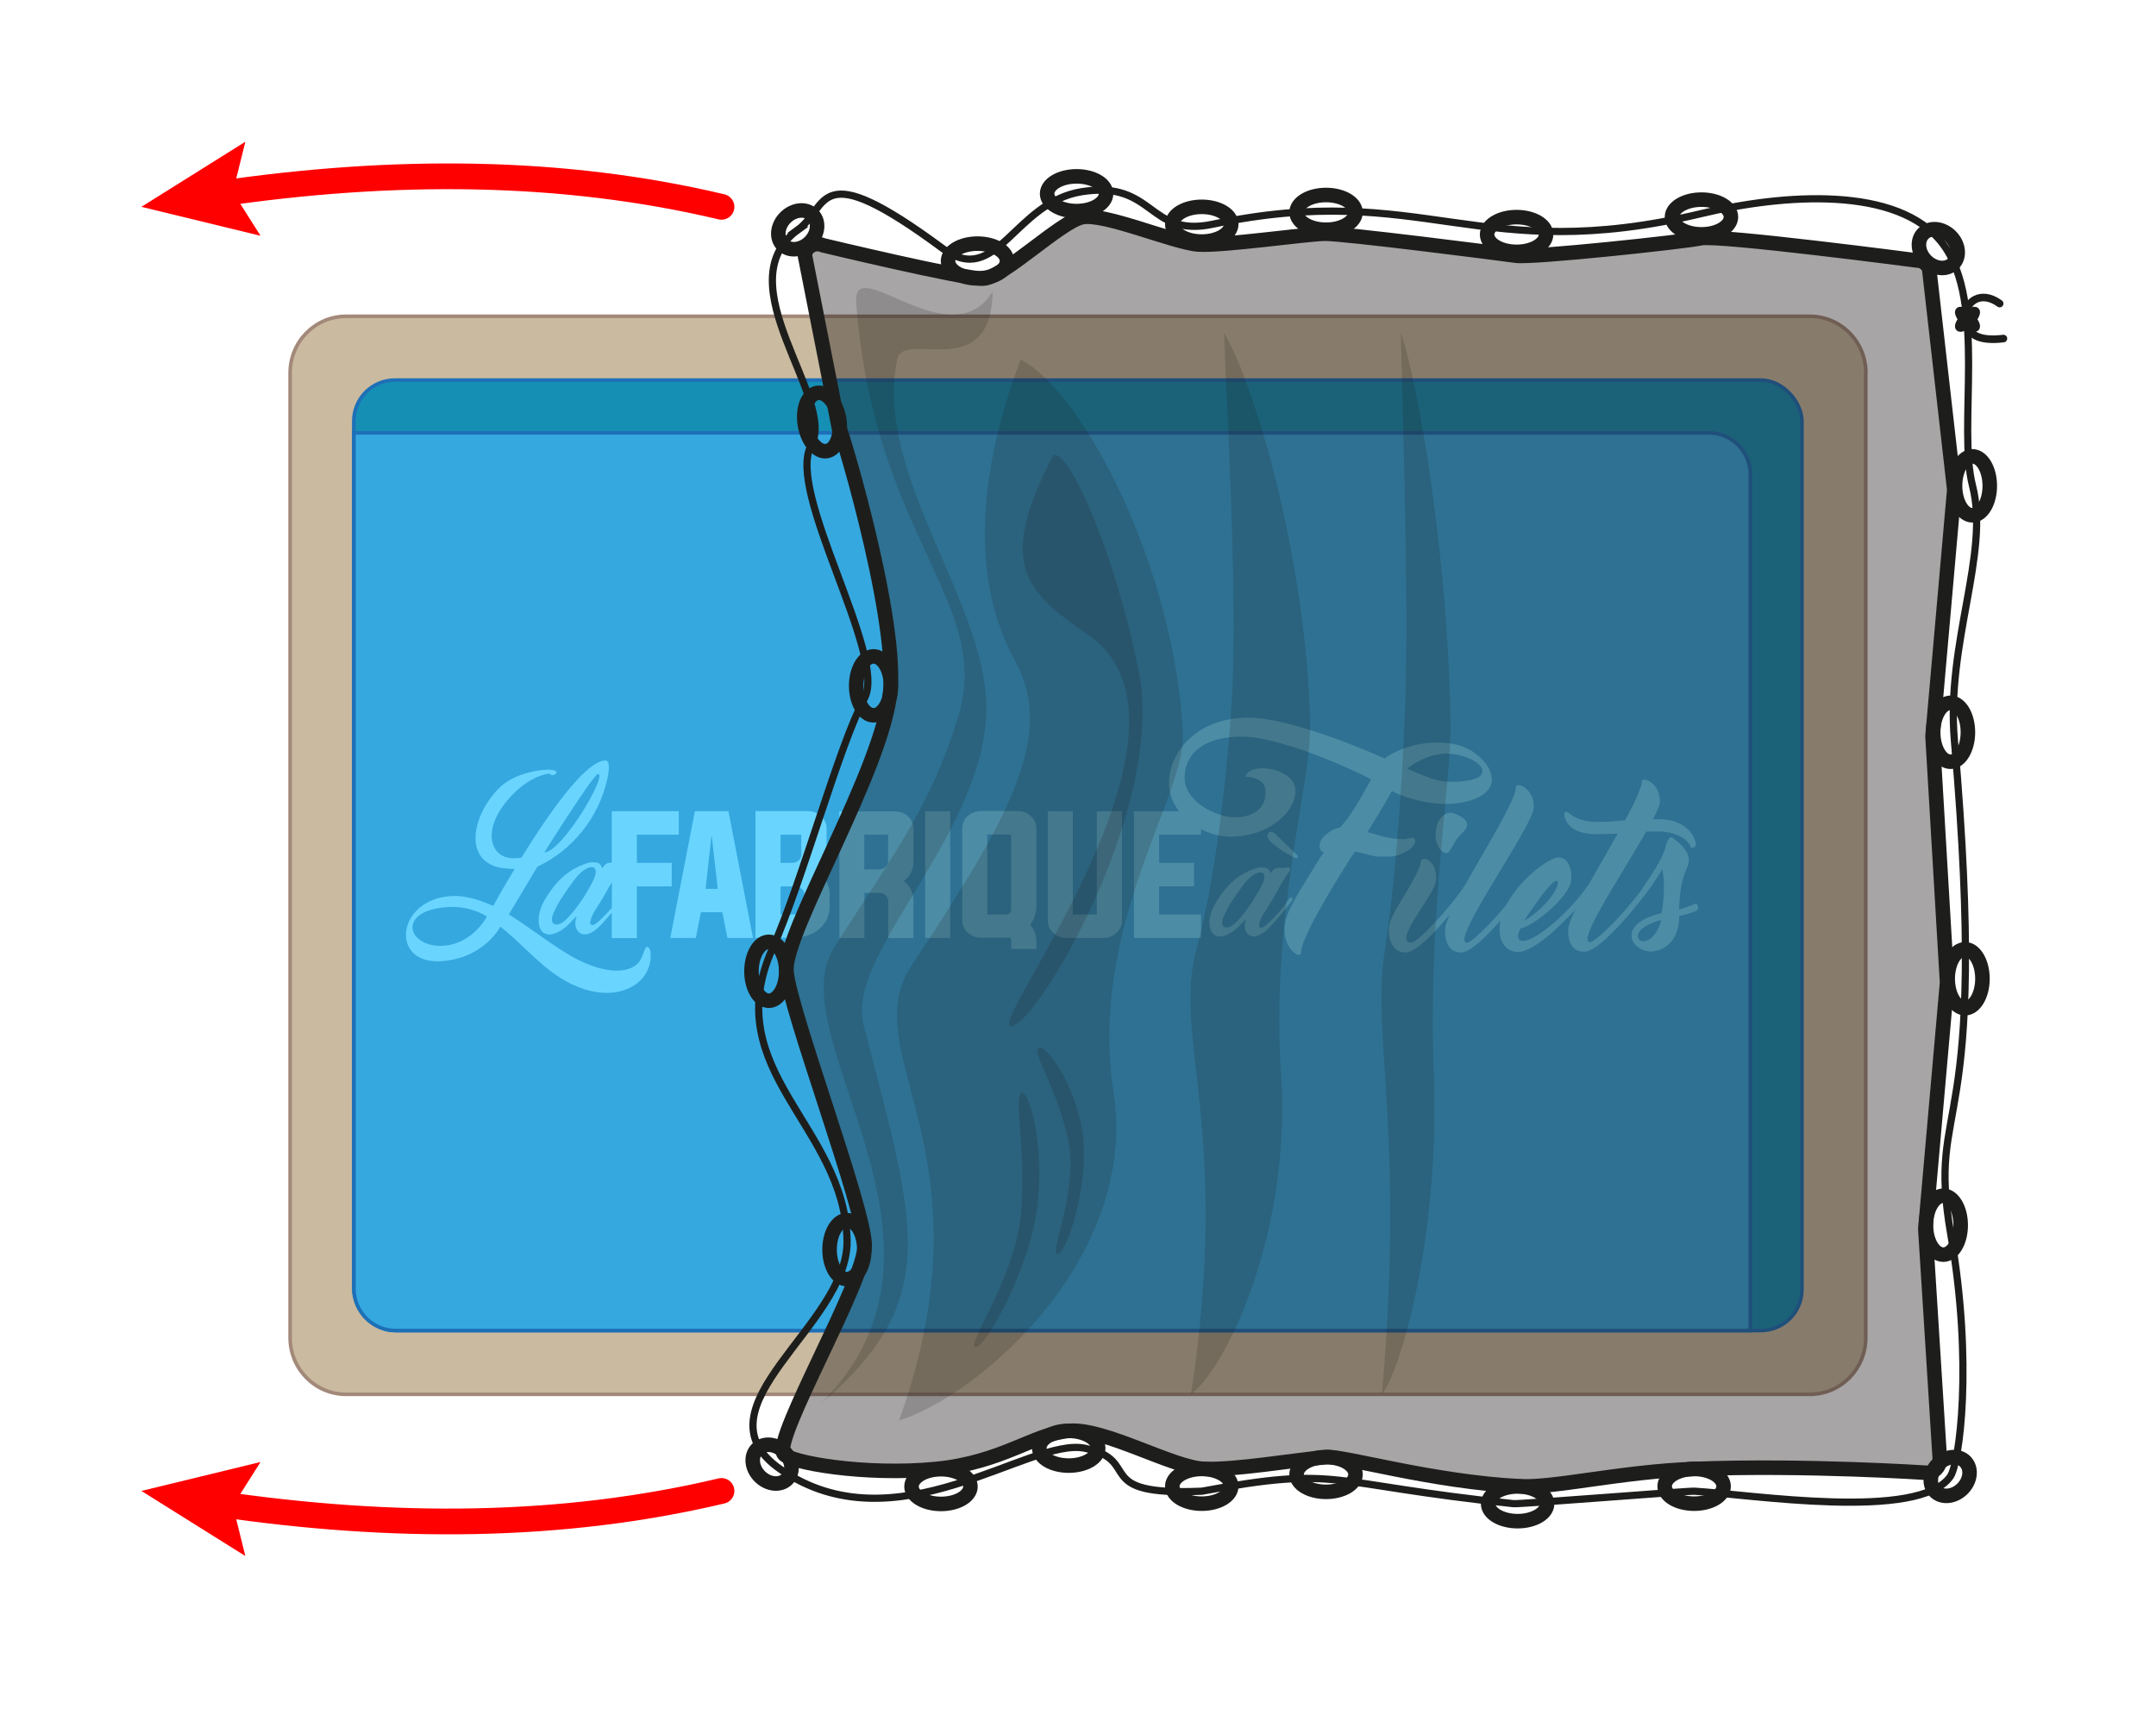
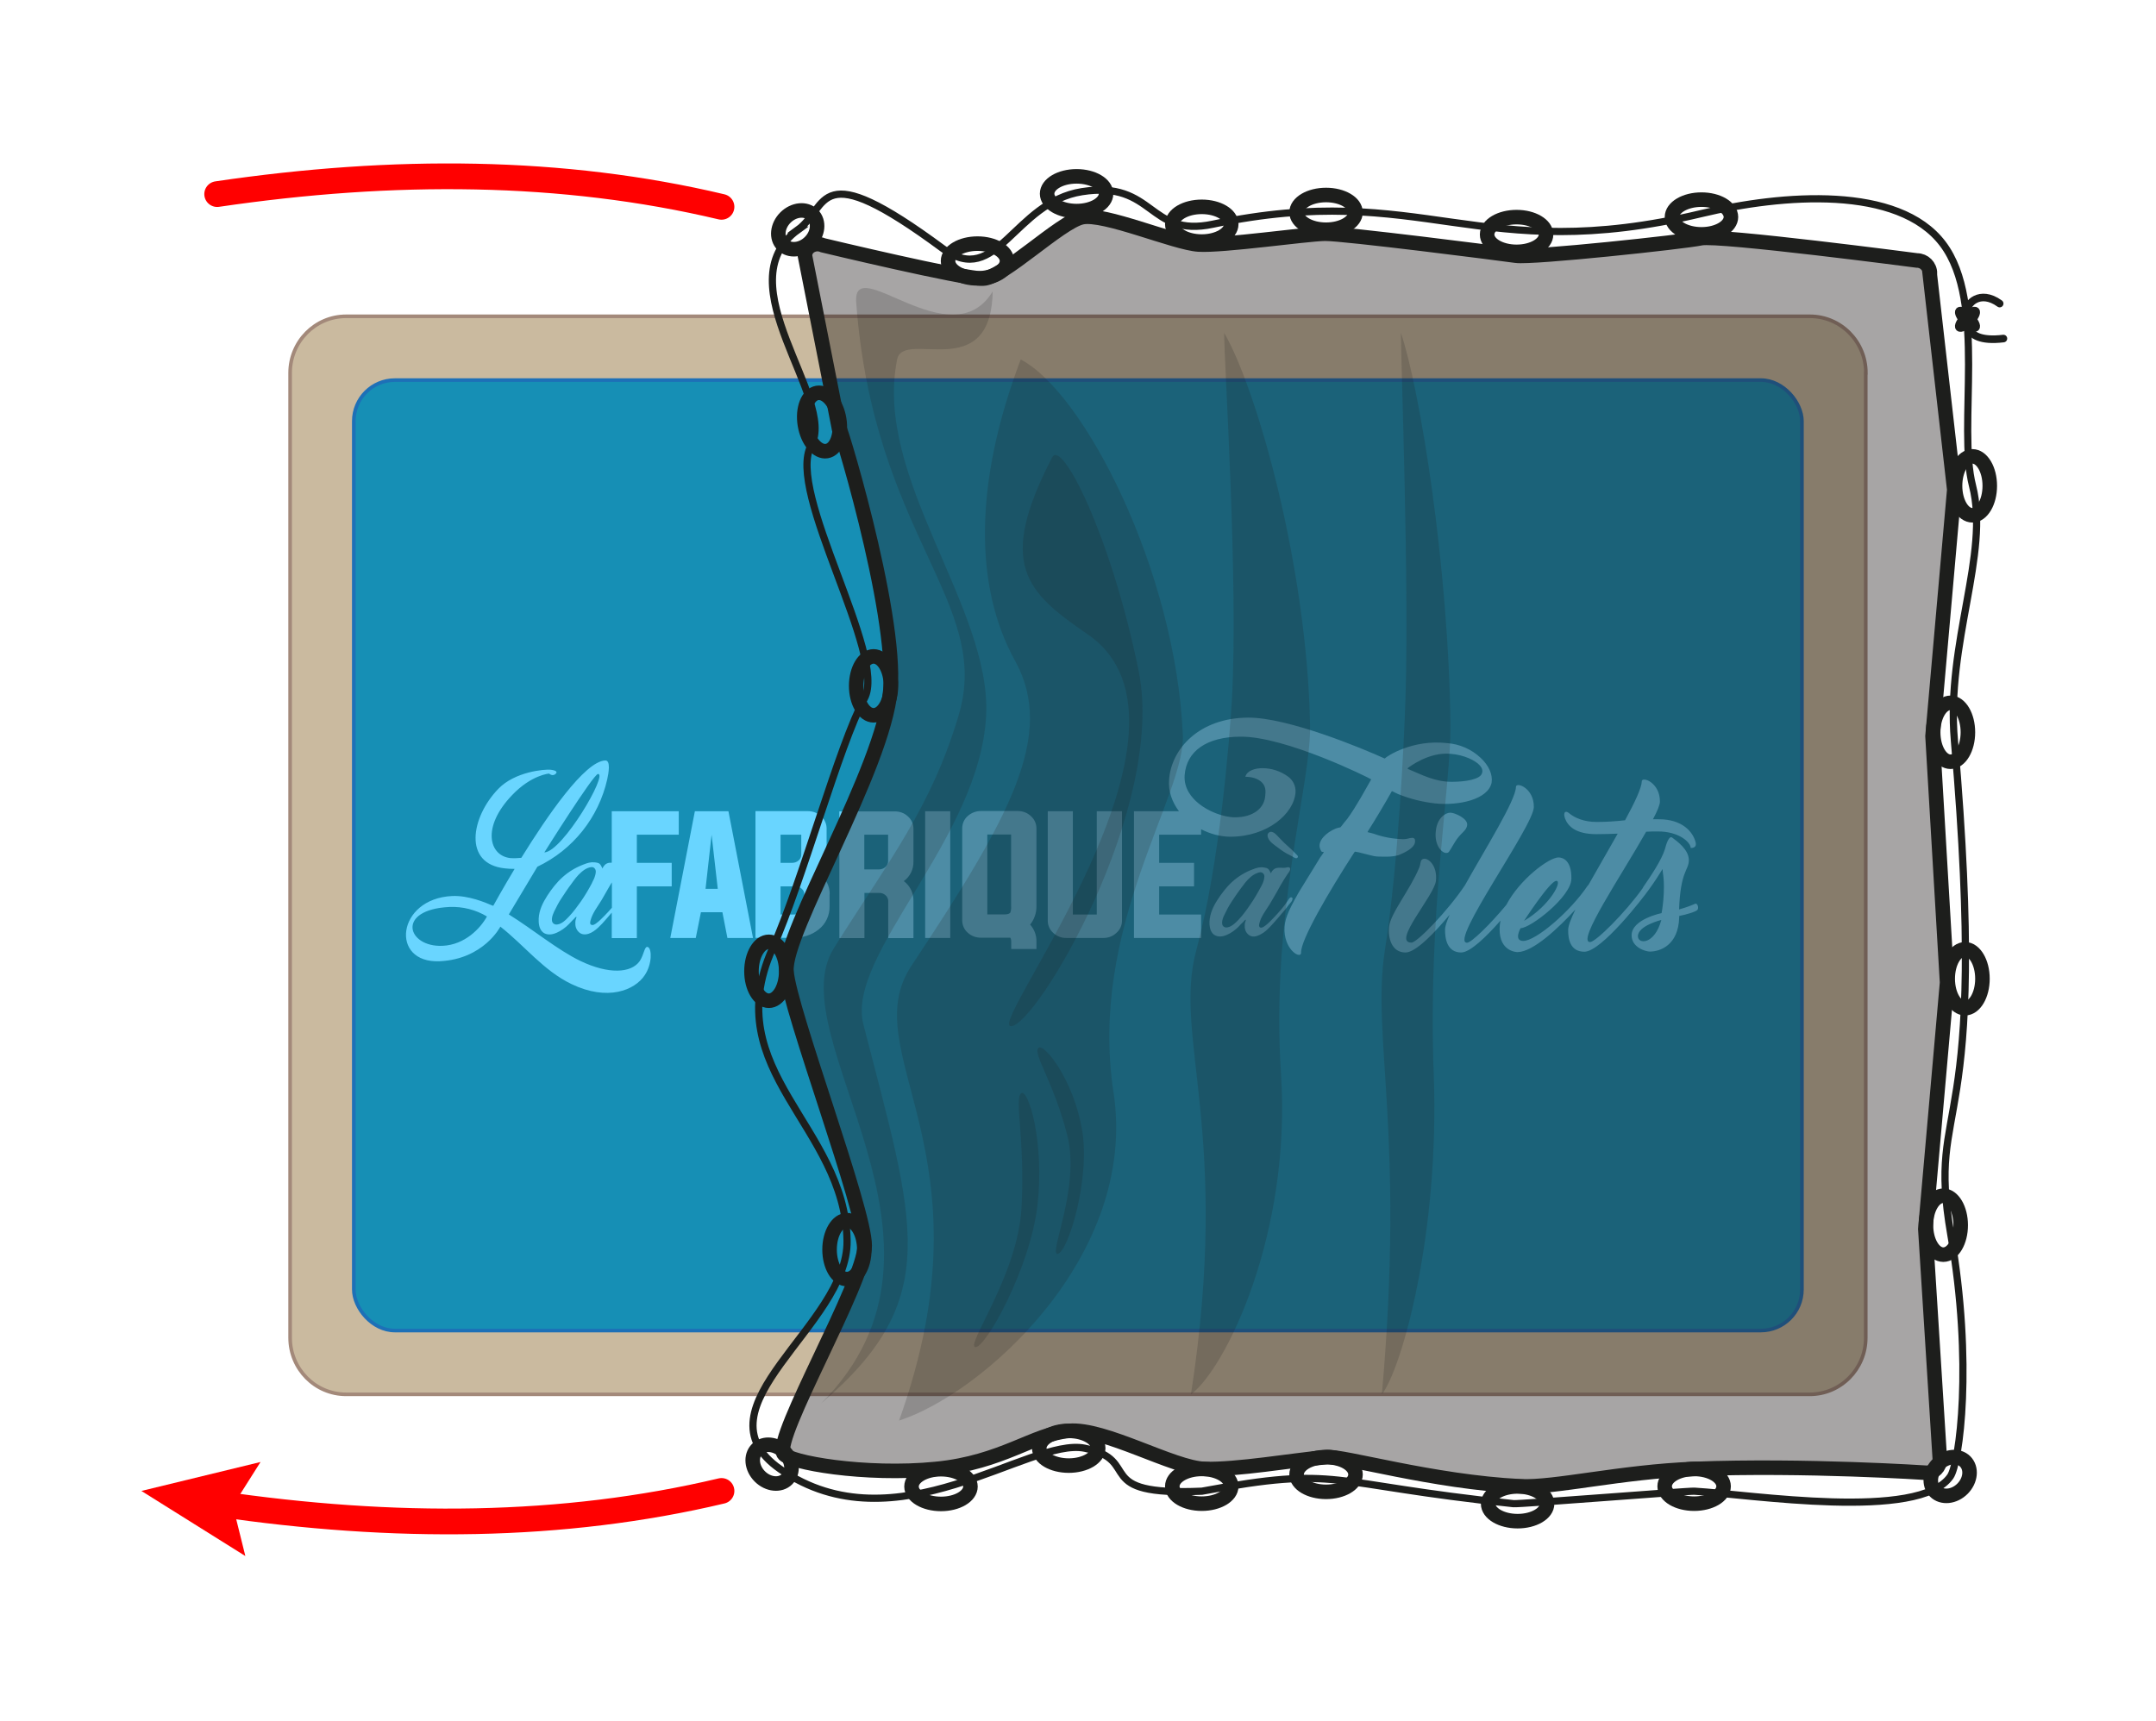
<svg xmlns="http://www.w3.org/2000/svg" id="Calque_2" data-name="Calque 2" viewBox="0 0 167.58 133.79">
  <defs>
    <style>
      .cls-1 {
        fill: rgba(29, 30, 28, .18);
      }

      .cls-2, .cls-3, .cls-4, .cls-5, .cls-6, .cls-7, .cls-8 {
        stroke-miterlimit: 10;
      }

      .cls-2, .cls-3, .cls-9, .cls-10, .cls-5 {
        stroke: #1d1e1c;
      }

      .cls-2, .cls-11, .cls-9, .cls-10, .cls-5, .cls-7 {
        fill: none;
      }

      .cls-2, .cls-9 {
        stroke-width: .56px;
      }

      .cls-3 {
        fill: rgba(35, 31, 32, .4);
      }

      .cls-3, .cls-5 {
        stroke-width: 1.13px;
      }

      .cls-12 {
        fill: red;
      }

      .cls-4 {
        fill: #caba9f;
        stroke: #a3897a;
      }

      .cls-4, .cls-6, .cls-8 {
        stroke-width: .28px;
      }

      .cls-9, .cls-10 {
        stroke-linejoin: round;
      }

      .cls-9, .cls-10, .cls-7 {
        stroke-linecap: round;
      }

      .cls-10 {
        stroke-width: .59px;
      }

      .cls-6 {
        fill: #35a8e0;
      }

      .cls-6, .cls-8 {
        stroke: #1d70b7;
      }

      .cls-13 {
        fill: #69d5ff;
      }

      .cls-7 {
        stroke: red;
        stroke-width: 2px;
      }

      .cls-8 {
        fill: #168fb5;
      }
    </style>
  </defs>
  <g id="Calque_1-2" data-name="Calque 1">
    <g id="plan">
      <path class="cls-4" d="M145.02,28.99v75.01c0,2.43-1.95,4.4-4.35,4.4H26.9c-2.4,0-4.35-1.97-4.35-4.4V28.99c0-2.43,1.95-4.4,4.35-4.4h113.78c2.4,0,4.35,1.97,4.35,4.4Z" />
      <rect class="cls-8" x="27.5" y="29.55" width="112.56" height="73.89" rx="3.19" ry="3.19" />
-       <path class="cls-6" d="M136.05,36.91v66.53H30.75c-1.79,0-3.24-1.46-3.24-3.26V33.65s105.31,0,105.31,0c1.79,0,3.24,1.46,3.24,3.26Z" />
      <path class="cls-13" d="M42.99,72.6c.18-.04-.18.05,0,0h0ZM47.52,67.07s.02,0,.03,0v-4h5.21v1.82h-3.26v2.19h2.71v1.83h-2.71v4.02h-1.95v-1.98c-.25.29-.49.58-.75.86-.36.38-.91.92-1.49.82-.25-.04-.46-.27-.54-.51-.05-.14-.06-.29-.05-.44,0-.08.02-.15.04-.22.02-.06.05-.12.04-.19-.08.02-.12.1-.18.16-.07.07-.14.13-.2.2-.13.14-.26.28-.41.41-.3.25-.64.47-1.02.57-.3.08-.66.04-.87-.21-.23-.27-.26-.64-.25-.98.03-.66.32-1.24.67-1.79.34-.52.72-1.02,1.19-1.44.48-.43,1.02-.75,1.62-.98.3-.12.55-.2.87-.17.14.02.31.03.41.14.09.09.14.24.21.35,0-.11.15-.28.24-.35.12-.09.29-.12.43-.11ZM46.02,68.62c.1-.18.19-.37.24-.56.05-.19.1-.4-.05-.56-.14-.15-.35-.08-.52-.02-.18.07-.35.19-.5.32-.31.26-.55.6-.79.93-.26.34-.49.7-.73,1.06-.24.35-.43.73-.61,1.1-.13.28-.34.86.11.98.42.06.82-.36,1.07-.63.33-.35.62-.75.9-1.14.33-.47.62-.97.89-1.48ZM47.55,68.61c-.06.1-.12.2-.18.3-.21.36-.41.72-.62,1.08-.31.51-.7.99-.85,1.57-.03.13-.08.31.1.35.12.03.24-.06.33-.12.24-.17.44-.38.65-.59.2-.2.39-.41.58-.63v-1.96ZM50.37,73.63c.3.14.33,1.32-.26,2.19-.78,1.17-2.88,2.03-5.68.69-2.18-1.04-3.69-3.03-5.54-4.47,0,.01-1.3,2.53-4.71,2.69-3.9.18-3.35-4.87.96-5.07,1.27-.06,2.62.52,3.06.71,0,0,.09.03.14.05.08-.14.72-1.31,1.66-2.87-.25,0-.51-.01-.76-.04-3.27-.35-2.63-3.99-.51-6.18,1.3-1.35,3.59-1.53,4.05-1.49.45.05.56.17.42.31-.24.25-.52-.01-.52-.01,0,0-1.38.1-2.88,1.68-2.37,2.47-1.8,4.71-.13,4.89.28.02.57.01.85-.02,2.02-3.26,4.92-7.5,6.52-7.57.45-.02.26,1,.16,1.46-.67,2.98-2.67,5.49-5.43,6.8l-2.22,3.71c1.88,1.17,3.83,2.79,5.57,3.62,2.17,1.04,3.94.96,4.61,0,.35-.54.36-1.21.64-1.08ZM42.31,66.27c1.43-.07,4.97-6.14,4.17-6.1-.36.02-4.17,6.1-4.17,6.1ZM37.85,71.25c-.88-.53-1.89-.78-2.91-.74-4.19.2-3.3,3.15-.53,3.02,1.71-.08,2.92-1.34,3.44-2.28ZM56.62,63.07l1.91,9.85h-1.99l-.39-2h-1.67l-.4,2h-1.98l1.91-9.85h2.6ZM55.79,69.1l-.48-4.2-.47,4.2h.95ZM70.56,63.46c.28.24.44.59.44.96v2.54c.02.61-.26,1.19-.75,1.54.49.36.77.95.75,1.56v2.87h-1.96v-2.87c0-.18-.07-.34-.21-.46-.13-.12-.31-.19-.49-.18h-1.15v3.51h-1.95v-9.85h4.32c.37,0,.74.13,1.01.39ZM69.03,64.89h-1.85v2.7h1.15c.18,0,.36-.07.49-.19.13-.11.21-.27.21-.45v-2.06ZM80.12,63.44c.28.24.44.59.44.96v6.04c.01.52-.16,1.03-.49,1.44h0c.32.36.5.83.49,1.31v.59h-1.96v-.59c0-.1-.02-.2-.07-.29h-2.29c-.38,0-.74-.13-1.02-.39-.28-.24-.43-.59-.43-.96v-7.15c0-.37.15-.72.43-.96.28-.25.64-.39,1.02-.39h2.87c.37,0,.74.13,1.01.39ZM78.59,64.88h-1.85v6.21h1.33c.24,0,.39-.05.46-.14.05-.16.08-.33.06-.5v-5.57ZM85.24,71.1h-1.85v-8.03h-1.95v8.51c0,.36.15.71.43.95.28.26.64.4,1.02.39h2.87c.38,0,.74-.13,1.01-.39.28-.24.44-.58.44-.95v-8.51h-1.96v8.03ZM71.91,72.92h1.95v-9.85h-1.95v9.85ZM64.48,69.54v.91c.02.71-.3,1.39-.86,1.82-.54.43-1.21.64-2.02.64h-2.88v-9.85h4.07c.38,0,.74.13,1.02.39.28.24.44.59.44.96v2.04c.02.56-.22,1.09-.64,1.45.57.35.9.98.88,1.64ZM60.67,67.08h.9c.18,0,.36-.06.5-.18.13-.11.21-.28.21-.45v-1.56h-1.61v2.19ZM62.52,69.54c0-.17-.07-.34-.21-.45-.13-.12-.31-.19-.49-.18h-1.15v2.19h.93c.62,0,.93-.21.93-.64v-.91ZM108.75,66.47c-.31.09-.63.13-.95.13-1.14,0-.79,0-2.2-.34l-.28-.05-.05.05c-2,3.09-4.17,6.81-4.14,7.79.03.54-1.22-.1-1.29-1.67-.02-.84.21-1.42,1.11-3.01l1.47-2.39c.13-.23.27-.44.43-.65l.05-.09-.16-.02s-.05-.02-.14-.26c-.2-.58.47-1.24,1.23-1.55.11-.04.23-.07.35-.09l.02-.02.04-.04c.18-.25.28-.35.48-.6.71-.97,1.47-2.39,1.86-3.07-.24-.16-6.67-3.34-10.15-3.32-2.62.01-4.21,1.11-4.35,3-.07,1.03.55,1.75,1.07,2.18.76.63,1.94,1.09,2.85,1.09,1.38,0,2.32-.69,2.35-1.76.06-.46-.06-.79-.35-1.03-.41-.33-.97-.36-1.18-.36h-.02c.11-.47.74-.67,1.32-.67.73,0,1.44.24,2.02.67.37.28.58.72.56,1.19-.11,1.68-2.18,3.46-5.05,3.47-.8,0-1.58-.22-2.29-.58v.42h-3.26v2.19h2.71v1.83h-2.71v2.19h3.26v1.82h-5.22v-9.85h3.5c-.55-.73-.84-1.58-.77-2.44.16-2.4,2.33-4.82,6.14-4.84,3.11-.02,8.95,2.42,10.62,3.18.16-.18,2.16-1.5,4.83-1.2.98.07,1.91.47,2.62,1.14.64.59.96,1.31.86,1.94-.28,1.31-2.56,1.8-4.38,1.61-.99-.11-1.95-.35-2.87-.72-.17-.07-.35-.17-.5-.24-.45.81-1.31,2.26-1.85,3.1l-.05.09.47.12c.74.27,1.52.41,2.3.43.14,0,.27-.01.4-.05.09-.03.19-.05.28-.05.09-.02.18.02.23.1.03.16.2.65-1.24,1.23ZM109.41,59.77l.07.03c1.04.43,2.05.99,3.38.98,1.08,0,2.17-.2,2.32-.64.18-.4-.23-.86-1.03-1.2h0c-.43-.18-.88-.29-1.34-.33-1.76-.2-3.34,1.08-3.36,1.08l-.04.07ZM112.73,63.18c-.34,0-1.02.36-1.13,1.44-.12,1.08.46,1.69.8,1.69.22,0,.19-.02.66-.8.47-.8.93-.88.98-1.38.05-.5-.97-.95-1.31-.95h0ZM131.94,70.74c-.15.15-.86.36-1.42.47,0,.03,0,.06,0,.1-.06,2.18-1.48,2.66-2.27,2.67-.34,0-1.44-.32-1.43-1.28.02-1.25,2.33-1.71,2.33-1.71,0,0,.34-1.74.09-3.22-.01-.07-.01-.14-.01-.21-.29.47-.67,1.06-1.06,1.59-.43.62-3.69,4.84-5.02,4.84-1.11,0-1.27-1-1.26-1.7,0-.32.22-.87.56-1.58-1.31,1.43-3.28,3.3-4.5,3.31,0,0-1.42,0-1.39-1.82,0-.21.03-.43.07-.63-1.09,1.24-2.35,2.47-3.05,2.48-1.11,0-1.27-1.09-1.26-1.79,0-.25.14-.65.36-1.15-1.14,1.37-2.62,2.93-3.43,2.94-1.12,0-1.37-1.2-1.28-2,.11-1.06,1.64-2.87,2.36-4.64.11-.28.04-.65.39-.65.35,0,1.01.57.89,1.72-.12,1.15-3.45,4.81-1.9,4.8.44,0,2.81-2.45,4.15-4.45,0,0,0,0,0,0,1.62-2.9,3.95-6.6,3.97-7.65,0-.43,1.42.08,1.39,1.57-.02,1.48-6.63,10.55-5.19,10.54.33,0,1.78-1.41,3.05-2.94,1.04-1.99,3.31-3.68,4.05-3.69.38,0,1.03.26,1.01,1.66-.02,1.4-3.18,3.84-3.95,3.84,0,0-.56.99.21.99.99,0,3.68-2.32,5-4.29.02-.03.05-.06.08-.09.7-1.25,1.53-2.66,2.26-3.96-.52.03-1.06.03-1.65.04-1.64,0-2.23-.64-2.45-1.23-.17-.52.07-.62.32-.4.42.35,1.16.69,2.17.68.73,0,1.46-.05,2.18-.13.76-1.39,1.29-2.53,1.3-3.02,0-.43,1.43.08,1.41,1.57,0,.25-.2.74-.54,1.37h.43c1.84-.01,2.67.97,2.88,1.77.14.52-.38.46-.38.46,0-.43-.91-1.29-2.55-1.28-.31,0-.62,0-.91.02-1.86,3.3-5.44,8.58-4.36,8.58.43,0,2.72-2.26,4.09-4.19.01-.03.03-.07.05-.1.51-.74,1.42-2.07,1.68-2.94.09-.35.31-1.09.57-.89.34.26,1.3.92,1.29,1.76-.01.8-.65.8-.76,3.82.43-.12.84-.26,1.25-.44.18-.07.31.33.17.48ZM118.46,71.59c2.02-1.19,3-3.11,2.51-3.11-.5,0-2.51,3.11-2.51,3.11ZM129.13,71.52s-1.81.44-1.82,1.26c0,.65,1.3.67,1.82-1.26ZM95.09,72.79c-.17.05.17-.04,0,0h0ZM99.91,70.69c-.39.46-.77.92-1.19,1.36-.2.21-.41.41-.66.55-.22.13-.52.26-.78.19-.23-.06-.42-.27-.49-.5-.04-.13-.05-.28-.04-.42,0-.07.02-.13.04-.19.02-.06.05-.11.04-.18-.08.02-.12.1-.17.15-.06.06-.12.11-.18.17-.13.14-.25.28-.4.4-.28.24-.62.46-.99.55-.29.08-.65.03-.85-.22-.2-.25-.24-.59-.23-.9.03-.62.29-1.18.62-1.69.33-.51.7-1,1.15-1.41.47-.42.99-.74,1.58-.96.3-.12.55-.2.88-.15.12.02.26.04.35.13.09.09.13.23.21.33,0-.11.14-.27.23-.33.13-.1.3-.11.46-.11.17,0,.35.03.51-.02.12-.04.31-.03.28.16-.02.13-.14.26-.21.36-.09.14-.18.28-.27.42-.19.3-.36.61-.53.92-.2.34-.39.69-.6,1.03-.3.48-.69.96-.8,1.53-.02.12,0,.26.15.26.12,0,.24-.09.33-.16.23-.17.42-.38.62-.58.4-.42.8-.86,1.12-1.35.06-.09.14-.27.27-.27.16,0,.1.21.05.29-.07.12-.18.21-.26.32-.08.1-.15.21-.23.31ZM98.01,68.95c.1-.18.18-.36.23-.56.04-.18.08-.37-.07-.5-.14-.13-.33-.07-.49,0-.18.07-.34.18-.48.3-.3.25-.53.58-.77.9-.25.33-.48.68-.71,1.03-.22.33-.4.68-.57,1.04-.13.26-.33.83.1.94.4.05.79-.36,1.04-.62.33-.35.61-.74.88-1.14.31-.44.58-.91.83-1.38ZM100.84,66.69c.13-.12-.05-.23-.12-.31-.19-.2-.39-.4-.6-.58-.21-.18-.41-.38-.6-.58-.08-.08-.16-.16-.24-.25-.14-.16-.42-.4-.63-.26-.25.16-.08.51.07.68.1.12.23.22.36.32.32.24.64.49.99.68-.05-.03-.1-.05,0,0,.08.04.05.03.01,0,.12.06.24.13.36.19.1.05.29.21.4.11Z" />
      <g>
        <path class="cls-3" d="M149.99,21.26l1.91,16.81-1.69,19.16,1.13,19.16-1.69,19.16,1.13,17.94c0,.56-.45,1.01-1.01,1.01,0,0-9.46-.63-18.07-.3-5.75.22-10.83,1.48-13.53,1.35-6.86-.34-13.77-2.39-15.08-2.27-2.6.24-7,1-9.46.92s-7.78-3.2-10.54-2.96-5.17,2.45-10.32,2.96c-5.56.55-11.49-.51-11.87-1.19-.74-1.32,6.28-13.33,6.31-16.16s-5.84-18.29-6.08-21.34,7.54-15.7,8.08-21.88c.54-6.18-4.31-21.85-4.01-20.37s-2.63-13.36-2.63-13.36c0-.06,0-.11.01-.16.1-.62.82-.93,1.39-.67,0,0,10.89,2.61,12.43,2.59s5.99-4.4,7.7-4.77,7.18,2,9.06,2.12,8.37-.82,9.82-.84,13.59,1.53,14.86,1.71,12.99-1.07,14.37-1.36,16.79,1.73,16.79,1.73c.56,0,1.01.45,1.01,1.01Z" />
        <ellipse class="cls-5" cx="75.98" cy="20.29" rx="2.29" ry="1.35" />
        <ellipse class="cls-5" cx="83.68" cy="15.06" rx="2.29" ry="1.35" />
        <ellipse class="cls-5" cx="93.41" cy="17.43" rx="2.29" ry="1.35" />
        <ellipse class="cls-5" cx="103.07" cy="16.51" rx="2.29" ry="1.35" />
        <ellipse class="cls-5" cx="117.88" cy="18.23" rx="2.29" ry="1.35" />
        <ellipse class="cls-5" cx="132.25" cy="16.87" rx="2.29" ry="1.35" />
        <ellipse class="cls-5" cx="60.01" cy="113.83" rx="1.35" ry="1.65" transform="translate(-62.91 75.77) rotate(-45)" />
-         <ellipse class="cls-5" cx="150.66" cy="19.33" rx="1.35" ry="1.65" transform="translate(30.46 112.19) rotate(-45)" />
        <ellipse class="cls-5" cx="62.01" cy="17.87" rx="1.65" ry="1.35" transform="translate(5.52 49.08) rotate(-45)" />
        <ellipse class="cls-5" cx="151.58" cy="114.79" rx="1.65" ry="1.35" transform="translate(-36.77 140.8) rotate(-45)" />
        <ellipse class="cls-5" cx="73.14" cy="115.57" rx="2.29" ry="1.35" />
        <ellipse class="cls-5" cx="83.07" cy="112.59" rx="2.29" ry="1.35" />
        <ellipse class="cls-5" cx="93.41" cy="115.55" rx="2.29" ry="1.35" />
        <ellipse class="cls-5" cx="103.07" cy="114.63" rx="2.29" ry="1.35" />
        <ellipse class="cls-5" cx="117.96" cy="116.91" rx="2.29" ry="1.35" />
        <ellipse class="cls-5" cx="131.68" cy="115.55" rx="2.29" ry="1.35" />
        <ellipse class="cls-5" cx="63.89" cy="32.81" rx="1.35" ry="2.29" transform="translate(-4.45 10.73) rotate(-9.28)" />
        <ellipse class="cls-5" cx="67.9" cy="53.32" rx="1.35" ry="2.29" />
        <ellipse class="cls-5" cx="59.76" cy="75.51" rx="1.35" ry="2.29" />
        <ellipse class="cls-5" cx="65.83" cy="97.15" rx="1.35" ry="2.29" />
        <ellipse class="cls-5" cx="153.31" cy="37.77" rx="1.35" ry="2.29" />
        <ellipse class="cls-5" cx="151.61" cy="56.93" rx="1.35" ry="2.29" />
        <ellipse class="cls-5" cx="152.74" cy="76.09" rx="1.35" ry="2.29" />
        <ellipse class="cls-5" cx="151.05" cy="95.25" rx="1.35" ry="2.29" />
      </g>
      <path class="cls-2" d="M62.01,17.87c2.47-1.79,1.3-5.92,11.28,1.46,4.2,3.11,5.52-3.6,10.81-4.43,5.67-.89,5.11,3.6,10.17,2.53,16.39-3.45,20.61,3.33,37.99-.83,6.3-1.51,15.3-2.22,18.75,2.36,3.45,4.57,1.12,14.15,2.31,18.81,1.35,5.3-2.07,12.18-1.41,19.8,2.76,31.89-2.19,27.4-.28,38.4,1.74,10,.68,17.79-.04,18.82-2.43,3.48-15.45,1.4-19.89,1.14-.53-.03-13.55,1.02-14.06.97-14.75-1.55-13.36-2.99-24.22-.97-8.76.38-4.51-2.4-9.1-3.34-4.34-.89-14.69,7.87-23.67,1.63-6.92-4.81,5.29-11.17,5.19-17.76-.14-8.94-10.05-13.17-5.82-22.67,2.38-5.36,5.18-15.82,7.17-19.5,1.8-3.33-6.14-16.08-4.14-19.67s-6.78-12.59-1.03-16.75Z" />
      <path class="cls-1" d="M79.34,27.94c-3.64,9.59-3.63,17.67-.44,23.44,3.2,5.77-.48,12.28-8.05,23.69-4.53,6.82,6.55,14.43-.97,35.37,6.38-2.04,18.63-12.76,16.67-25.53s5.6-23.09,5.39-27.77c-.56-12.77-7.67-26.62-12.6-29.19Z" />
      <path class="cls-1" d="M81.79,35.54c-4.35,8.38-2,10.51,2.76,13.78,10.4,7.14-7.93,30.46-5.97,30.46s12.09-17.02,9.92-27.64-5.98-17.99-6.7-16.6Z" />
      <path class="cls-1" d="M80.71,81.47c-.46.41,1.22,2.72,2.25,6.8s-1.52,9.35-.74,9.21,2.56-5.83,1.88-9.69-2.94-6.73-3.4-6.32Z" />
      <path class="cls-1" d="M79.38,84.99c-.56.35.31,3.67.02,8.91s-4.38,10.74-3.59,10.83,4.27-6.16,4.83-11.03c.56-4.87-.7-9.06-1.26-8.71Z" />
      <path class="cls-1" d="M77.15,22.67c-3.22,5.26-10.89-3.16-10.6.84,1.35,18.16,10.6,23.3,7.96,32.11-2.15,7.19-5.34,11.16-9.7,18.1s11.47,22.9-.97,35.37c9.56-8.11,7.24-14,3.27-29.45-1.39-5.4,9.07-14.43,9.54-24.02.41-8.43-8.77-18.47-6.92-27.67.48-2.41,7.28,2.02,7.43-5.27Z" />
      <path class="cls-1" d="M108.89,25.88c0,2.37.65,19.44.35,28.53-.1,3.08-.54,12.71-1.6,19.48-1.05,6.77,1.58,14.08-.23,34.51,1.54-1.99,4.5-12.45,4.03-24.92-.47-12.47,1.35-22.54,1.3-27.1-.14-12.46-2.4-26.2-3.85-30.5Z" />
      <path class="cls-1" d="M95.15,25.88c0,2.37,1.12,19.44.6,28.53-.18,3.08-.94,12.71-2.77,19.48s2.75,14.08-.41,34.51c2.68-1.99,7.82-12.45,7-24.92-.82-12.47,2.35-22.54,2.26-27.1-.24-12.46-4.17-26.2-6.68-30.5Z" />
      <g>
        <ellipse class="cls-9" cx="152.93" cy="24.82" rx=".32" ry=".93" transform="translate(27.24 115.41) rotate(-45)" />
        <ellipse class="cls-9" cx="152.93" cy="24.82" rx=".93" ry=".32" transform="translate(27.24 115.41) rotate(-45)" />
        <path class="cls-10" d="M155.43,23.6c-1.56-1.13-2.61.06-2.5.56.05.25-.8,2.59,2.79,2.16" />
      </g>
      <g>
        <path class="cls-7" d="M56.08,16.08c-12.35-2.93-25.48-3.01-39.2-.99" />
-         <polygon class="cls-12" points="19.07 11.02 18.1 14.93 20.25 18.33 10.99 16.08 19.07 11.02" />
      </g>
      <g>
        <path class="cls-7" d="M56.08,115.91c-12.35,2.93-25.48,3.01-39.2.99" />
        <polygon class="cls-12" points="20.25 113.66 18.1 117.06 19.07 120.97 10.99 115.91 20.25 113.66" />
      </g>
      <polygon class="cls-11" points="167.58 133.79 .25 133.79 0 0 167.33 0 167.58 133.79" />
    </g>
  </g>
</svg>